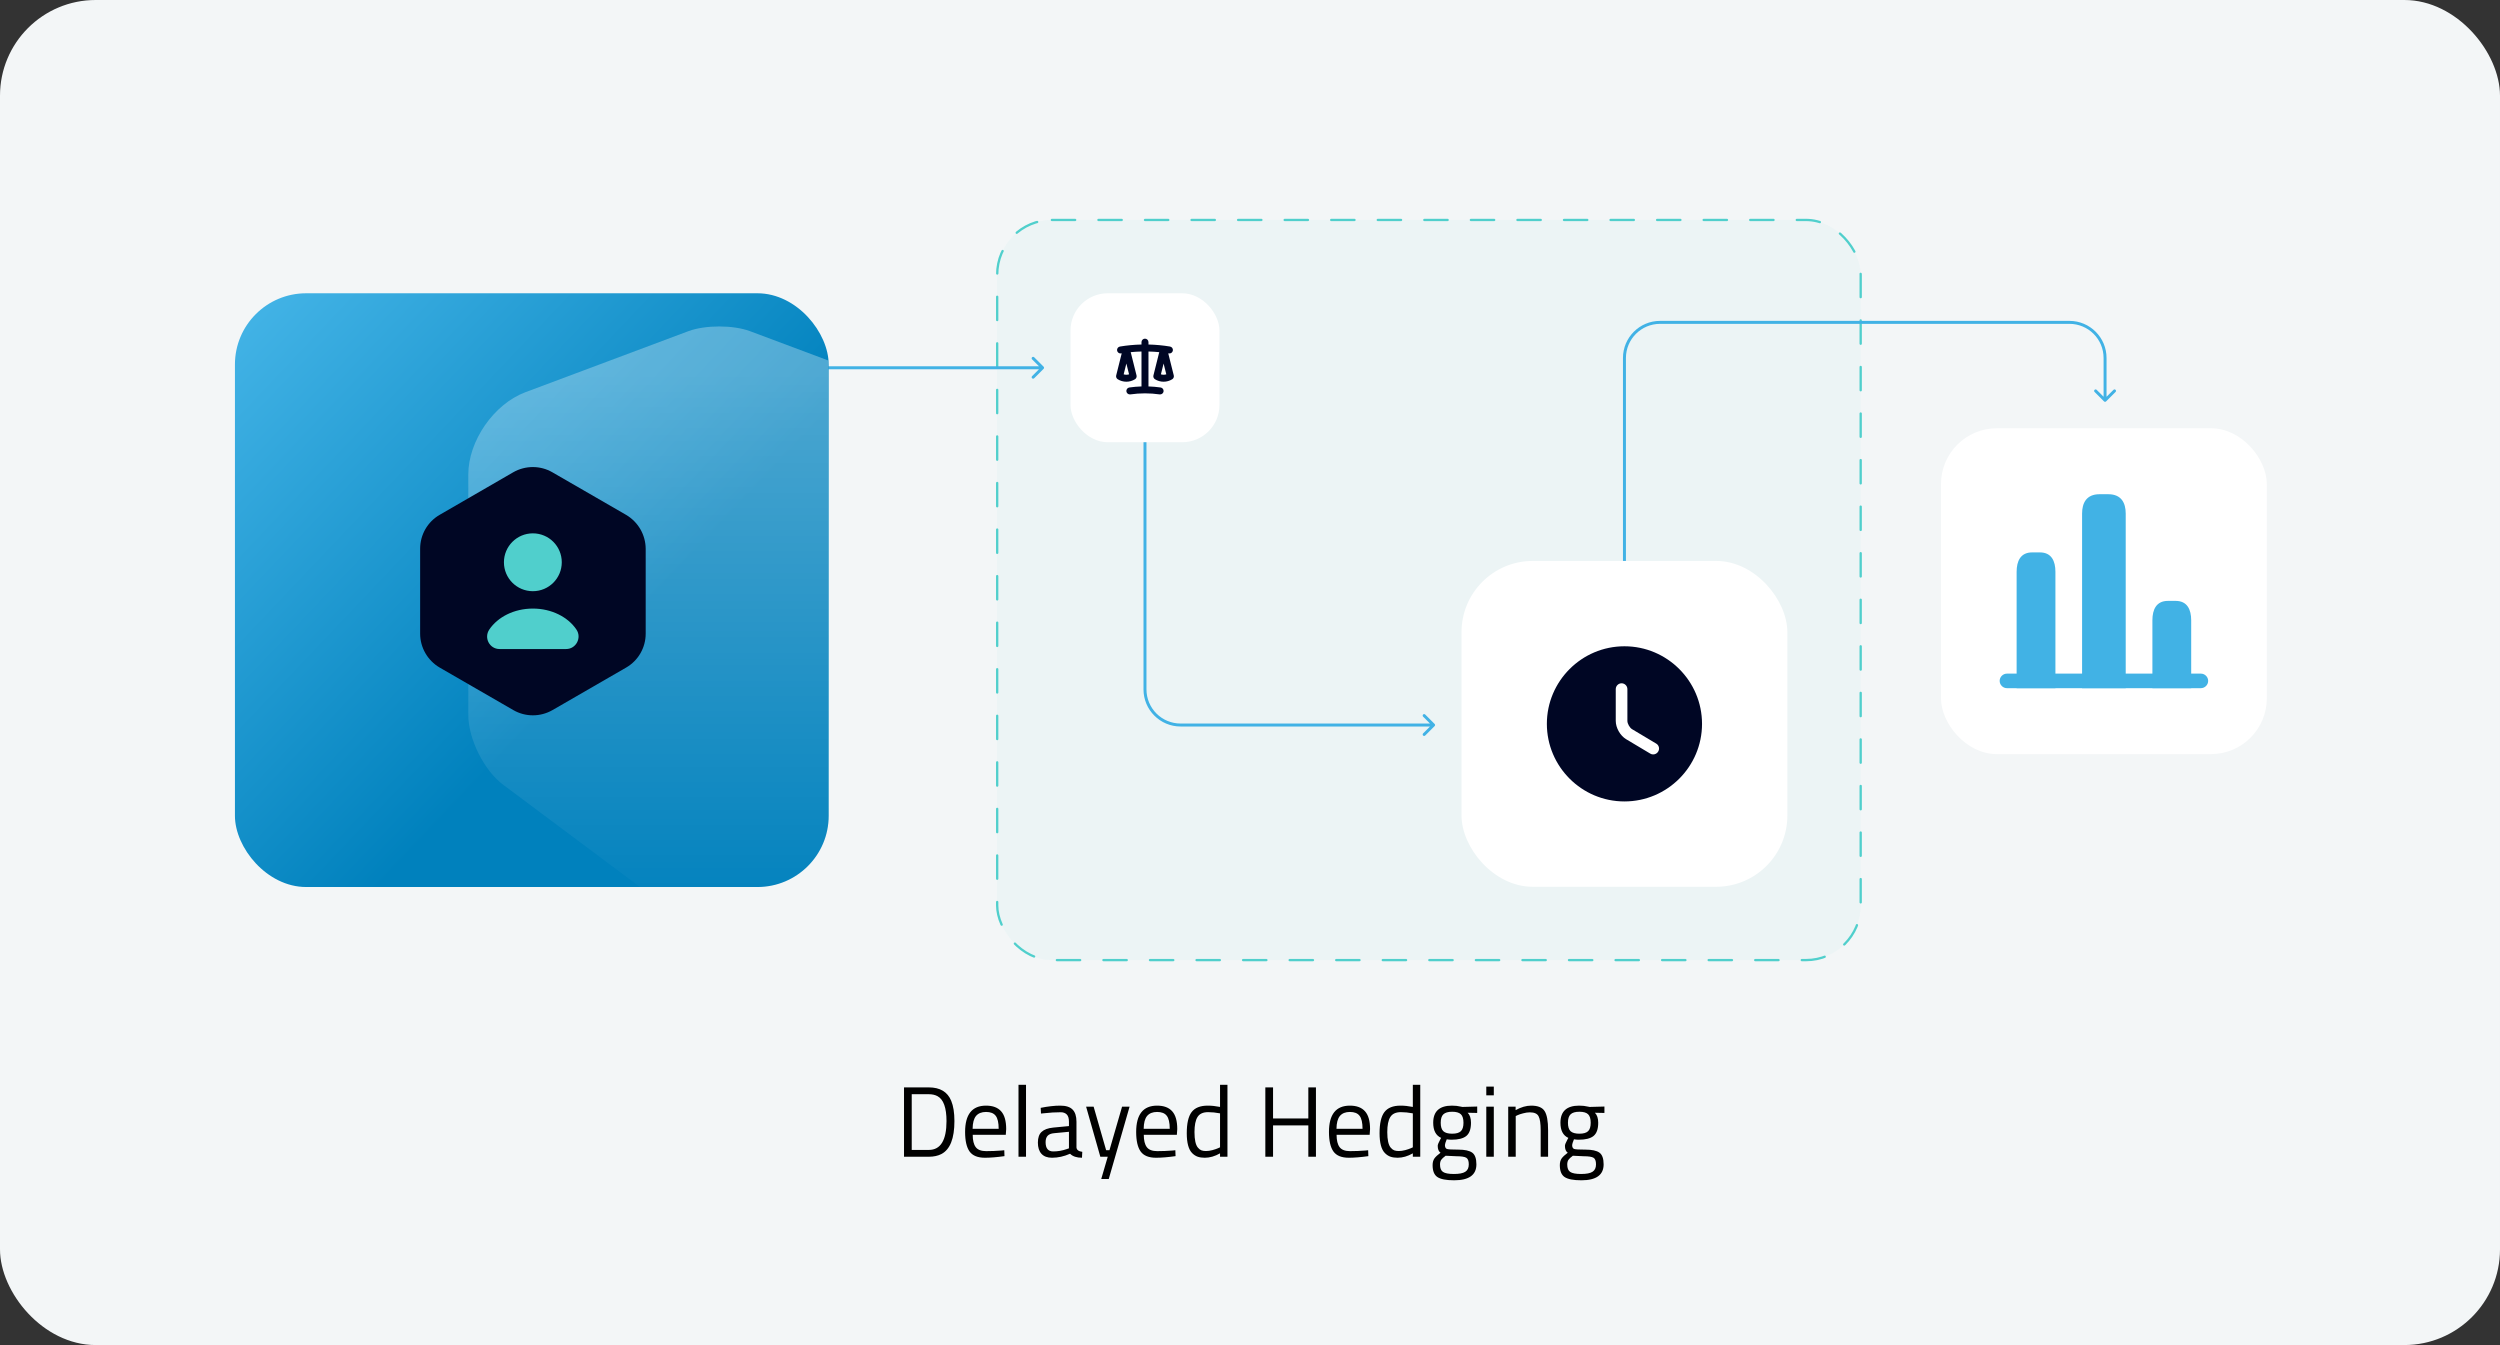
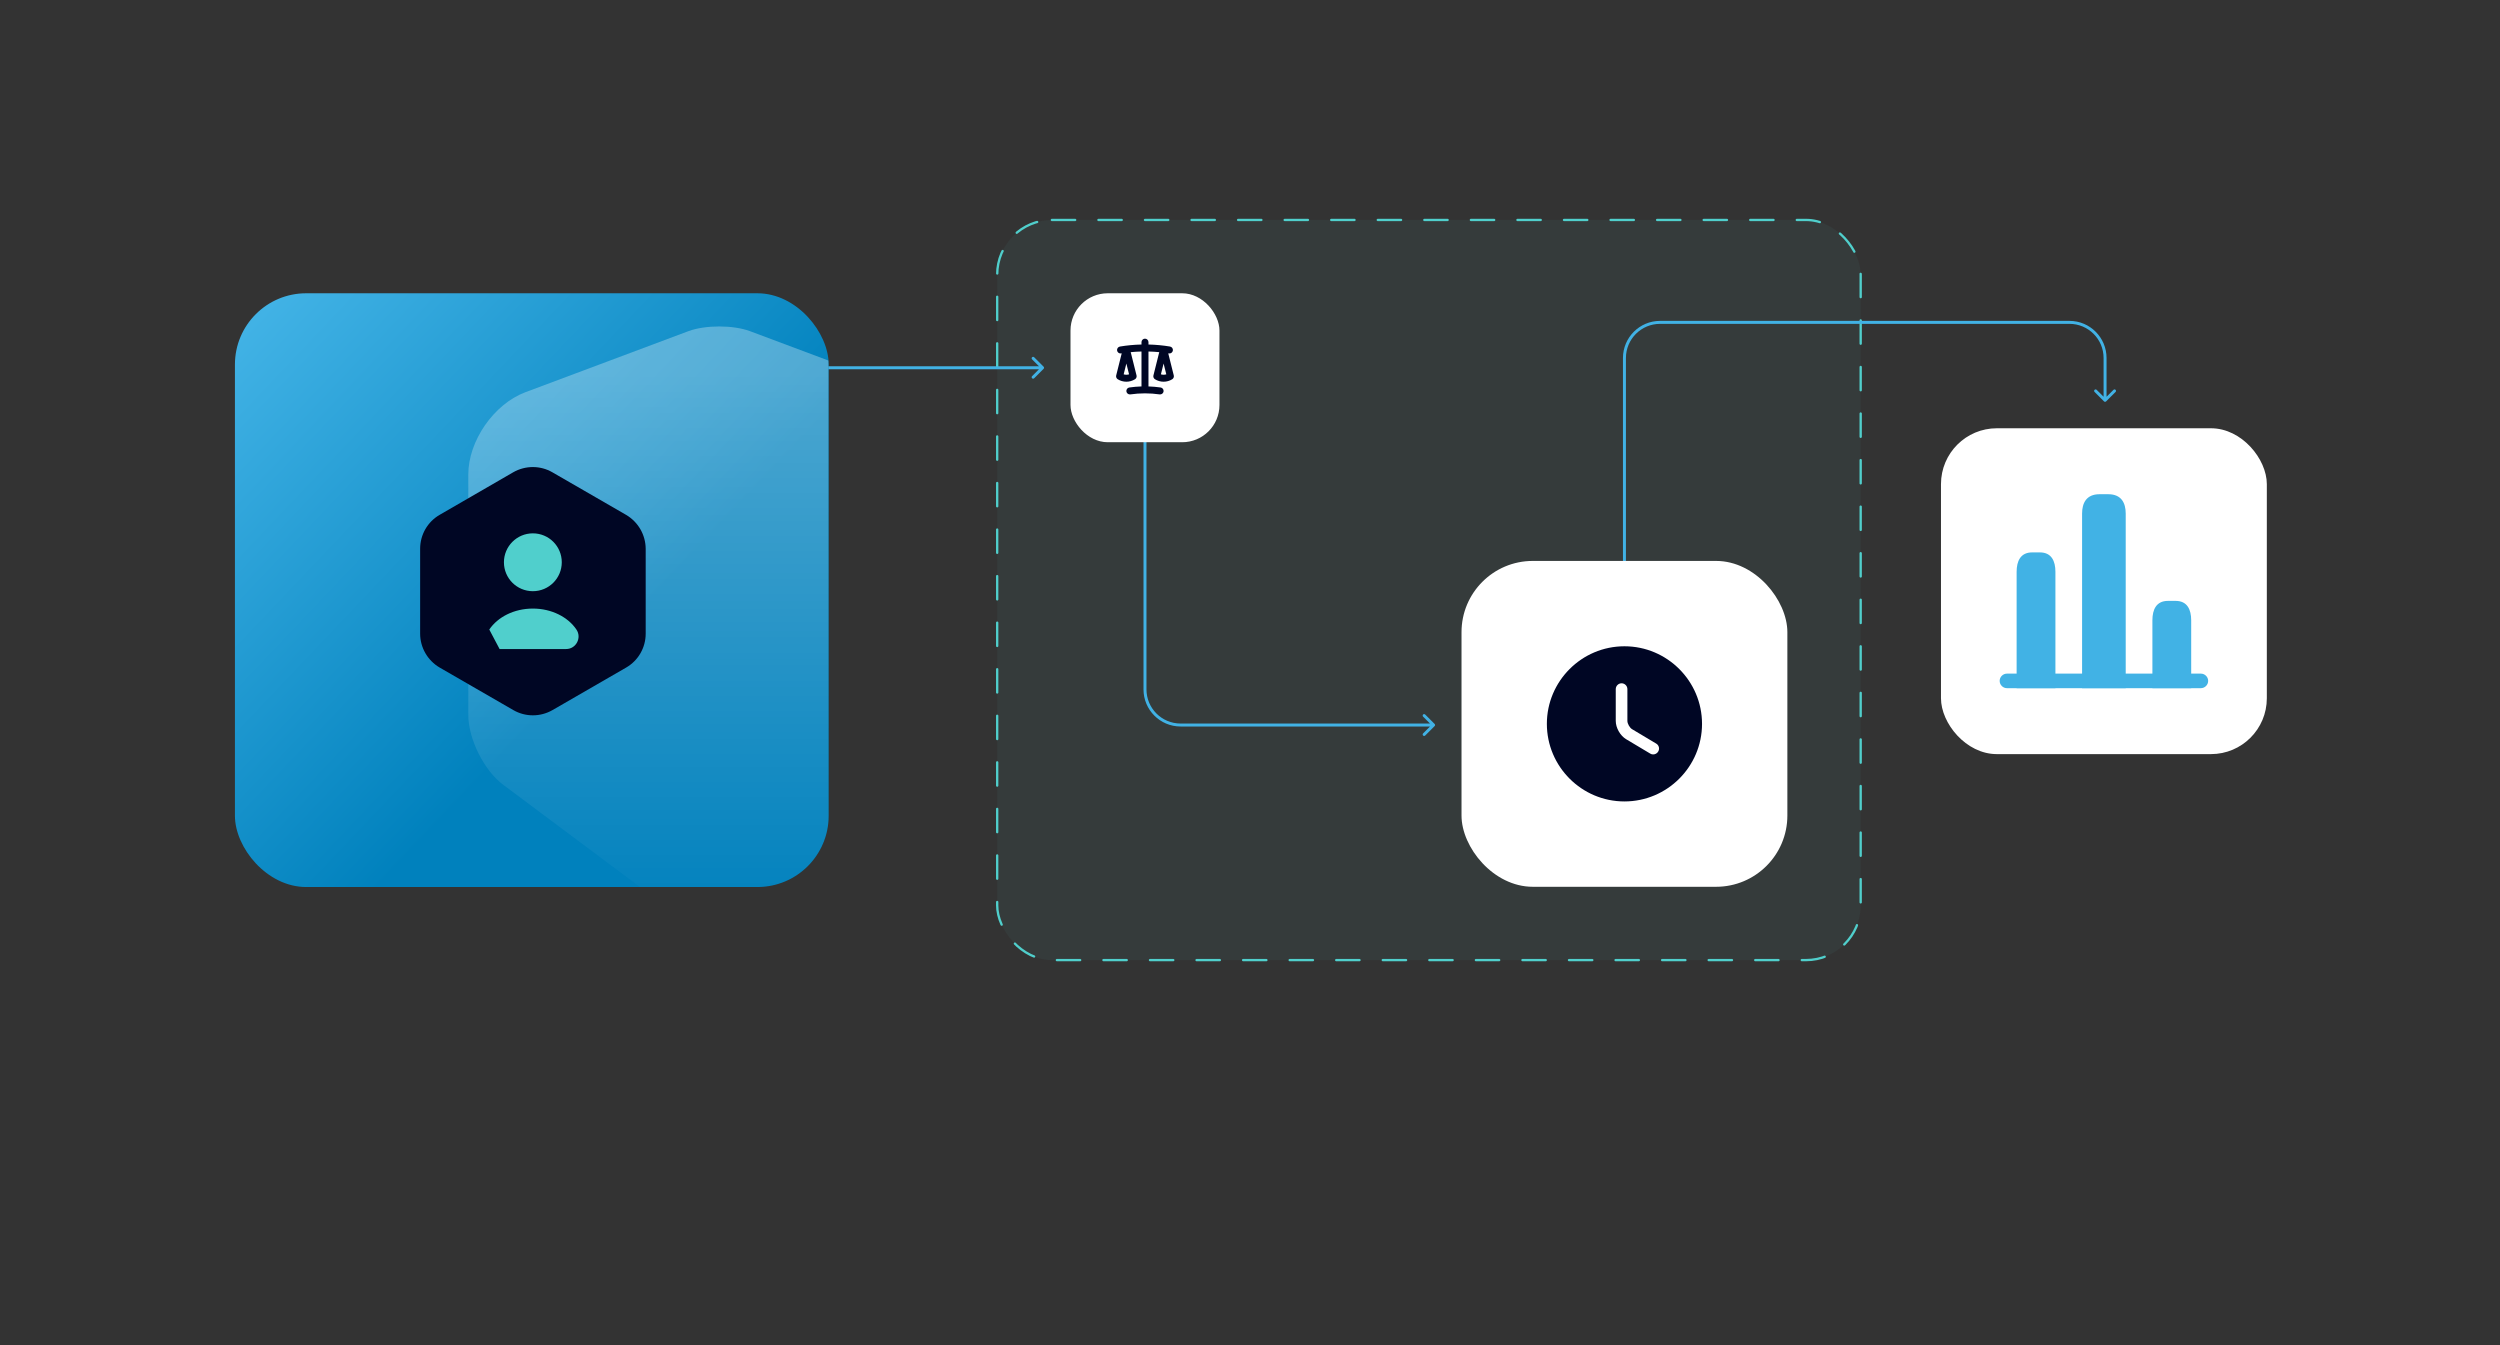
<svg xmlns="http://www.w3.org/2000/svg" width="1394" height="750" viewBox="0 0 1394 750" fill="none">
  <rect x="0" y="0" width="1394" height="750" fill="#333333" stroke="none" />
-   <rect width="1394" height="750" rx="53.354" fill="#F3F6F7" />
  <rect x="556.031" y="122.649" width="481.486" height="412.702" rx="30.498" fill="#50CFCC" fill-opacity="0.05" stroke="#50CFCC" stroke-width="1.298" stroke-linecap="round" stroke-linejoin="round" stroke-dasharray="12.98 12.98" />
  <path d="M1173.2 223.814C1173.52 224.137 1174.05 224.137 1174.37 223.814L1179.64 218.547C1179.96 218.224 1179.96 217.699 1179.64 217.376C1179.32 217.053 1178.79 217.053 1178.47 217.376L1173.79 222.058L1169.1 217.376C1168.78 217.053 1168.26 217.053 1167.93 217.376C1167.61 217.699 1167.61 218.224 1167.93 218.547L1173.2 223.814ZM925.654 180.58H1153.92V178.925H925.654V180.58ZM904.962 199.617V314.075H906.618V199.617H904.962ZM1172.96 199.617V223.229H1174.61V199.617H1172.96ZM1153.92 180.58C1164.44 180.58 1172.96 189.103 1172.96 199.617H1174.61C1174.61 188.189 1165.35 178.925 1153.92 178.925V180.58ZM925.654 178.925C914.227 178.925 904.962 188.189 904.962 199.617H906.618C906.618 189.103 915.141 180.58 925.654 180.58V178.925Z" fill="#41B2E5" />
  <path d="M799.955 404.858C800.278 404.535 800.278 404.011 799.955 403.687L794.688 398.42C794.364 398.097 793.84 398.097 793.517 398.42C793.194 398.743 793.194 399.267 793.517 399.591L798.199 404.273L793.517 408.955C793.194 409.278 793.194 409.802 793.517 410.125C793.84 410.449 794.364 410.449 794.688 410.125L799.955 404.858ZM637.614 240.1V384.408H639.27V240.1H637.614ZM658.306 405.1H799.37V403.445H658.306V405.1ZM637.614 384.408C637.614 395.836 646.878 405.1 658.306 405.1V403.445C647.793 403.445 639.27 394.922 639.27 384.408H637.614Z" fill="#41B2E5" />
  <rect x="1082.29" y="238.802" width="181.693" height="181.693" rx="31.147" fill="white" />
  <path d="M1227.21 383.724H1119.06C1116.85 383.724 1115.01 381.886 1115.01 379.668C1115.01 377.451 1116.85 375.613 1119.06 375.613H1227.21C1229.43 375.613 1231.27 377.451 1231.27 379.668C1231.27 381.886 1229.43 383.724 1227.21 383.724Z" fill="#41B2E5" />
  <path d="M1160.97 286.389V383.724H1185.3V286.389C1185.3 280.44 1182.87 275.574 1175.57 275.574H1170.7C1163.4 275.574 1160.97 280.44 1160.97 286.389Z" fill="#41B2E5" />
  <path d="M1124.47 318.834V383.724H1146.1V318.834C1146.1 312.886 1143.94 308.019 1137.45 308.019H1133.12C1126.63 308.019 1124.47 312.886 1124.47 318.834Z" fill="#41B2E5" />
  <path d="M1200.18 345.872V383.724H1221.81V345.872C1221.81 339.923 1219.64 335.056 1213.15 335.056H1208.83C1202.34 335.056 1200.18 339.923 1200.18 345.872Z" fill="#41B2E5" />
  <path d="M581.924 205.645C582.247 205.322 582.247 204.798 581.924 204.474L576.657 199.207C576.333 198.884 575.809 198.884 575.486 199.207C575.163 199.53 575.163 200.054 575.486 200.377L580.168 205.06L575.486 209.742C575.163 210.065 575.163 210.589 575.486 210.912C575.809 211.235 576.333 211.235 576.657 210.912L581.924 205.645ZM421.708 205.887H581.339V204.232H421.708V205.887Z" fill="#41B2E5" />
  <rect x="596.912" y="163.53" width="83.06" height="83.06" rx="20.765" fill="white" />
  <path fill-rule="evenodd" clip-rule="evenodd" d="M640.388 190.784C640.388 190.267 640.183 189.772 639.818 189.407C639.453 189.042 638.958 188.837 638.442 188.837C637.925 188.837 637.43 189.042 637.065 189.407C636.7 189.772 636.495 190.267 636.495 190.784V192.102C632.473 192.195 628.462 192.572 624.493 193.229C623.984 193.313 623.529 193.597 623.228 194.017C622.928 194.437 622.807 194.959 622.891 195.469C622.976 195.978 623.26 196.433 623.68 196.733C624.1 197.034 624.622 197.155 625.131 197.07L625.469 197.016L622.385 209.345C622.286 209.744 622.315 210.163 622.469 210.544C622.623 210.925 622.894 211.248 623.242 211.466C624.686 212.368 626.356 212.847 628.059 212.846C629.763 212.847 631.432 212.368 632.877 211.466C633.226 211.248 633.496 210.925 633.65 210.543C633.804 210.162 633.833 209.741 633.733 209.342L630.489 196.364C632.486 196.167 634.489 196.045 636.495 195.998V215.473C634.204 215.546 631.948 215.741 629.728 216.06C629.217 216.133 628.756 216.406 628.446 216.82C628.137 217.233 628.004 217.752 628.077 218.263C628.151 218.775 628.424 219.236 628.837 219.545C629.251 219.855 629.77 219.988 630.281 219.914C635.694 219.14 641.19 219.14 646.602 219.914C646.855 219.951 647.113 219.937 647.361 219.873C647.609 219.81 647.841 219.699 648.046 219.545C648.251 219.392 648.423 219.2 648.554 218.98C648.684 218.76 648.77 218.517 648.806 218.263C648.842 218.01 648.828 217.753 648.765 217.505C648.702 217.257 648.59 217.024 648.437 216.82C648.284 216.615 648.092 216.443 647.872 216.312C647.652 216.182 647.408 216.096 647.155 216.06C644.912 215.741 642.653 215.546 640.388 215.473V195.998C642.41 196.047 644.412 196.168 646.395 196.362L643.15 209.342C643.05 209.741 643.079 210.161 643.232 210.543C643.386 210.924 643.656 211.247 644.004 211.466C645.449 212.368 647.118 212.847 648.822 212.846C650.525 212.847 652.194 212.368 653.639 211.466C653.988 211.248 654.259 210.925 654.412 210.543C654.566 210.162 654.595 209.741 654.496 209.342L651.412 197.013L651.749 197.07C652.259 197.155 652.781 197.034 653.202 196.734C653.622 196.434 653.906 195.98 653.991 195.47C654.076 194.961 653.955 194.438 653.655 194.018C653.355 193.598 652.9 193.314 652.391 193.229C648.421 192.572 644.411 192.195 640.388 192.102V190.784ZM626.554 208.732C627.535 209.03 628.583 209.03 629.565 208.732L628.059 202.703L626.554 208.732ZM648.824 208.953C648.313 208.954 647.803 208.88 647.314 208.732L648.824 202.703L650.33 208.732C649.841 208.879 649.334 208.954 648.824 208.953Z" fill="#000624" />
  <rect x="814.943" y="312.777" width="181.693" height="181.693" rx="39.729" fill="white" />
  <path d="M905.79 360.364C881.954 360.364 862.53 379.787 862.53 403.624C862.53 427.46 881.954 446.884 905.79 446.884C929.626 446.884 949.05 427.46 949.05 403.624C949.05 379.787 929.626 360.364 905.79 360.364ZM924.608 419.068C924.003 420.106 922.921 420.668 921.796 420.668C921.234 420.668 920.671 420.539 920.152 420.192L906.742 412.189C903.411 410.199 900.945 405.83 900.945 401.98V384.243C900.945 382.47 902.416 380.999 904.189 380.999C905.963 380.999 907.434 382.47 907.434 384.243V401.98C907.434 403.537 908.732 405.83 910.073 406.609L923.483 414.612C925.041 415.52 925.56 417.51 924.608 419.068Z" fill="#000624" />
  <g clip-path="url(#clip0_4480_911)">
    <rect x="131" y="163.53" width="331.073" height="331.073" rx="39.729" fill="url(#paint0_linear_4480_911)" />
    <g opacity="0.3">
      <path d="M509.161 218.725L418.153 184.639C408.721 181.164 393.332 181.164 383.9 184.639L292.892 218.725C275.352 225.344 261.122 245.863 261.122 264.561V398.592C261.122 411.995 269.892 429.7 280.647 437.643L371.656 505.651C387.706 517.73 414.016 517.73 430.067 505.651L521.075 437.643C531.831 429.534 540.601 411.995 540.601 398.592V264.561C540.766 245.863 526.536 225.344 509.161 218.725Z" fill="url(#paint1_linear_4480_911)" />
    </g>
    <path d="M349.1 287.081L307.986 263.34C301.272 259.464 292.966 259.464 286.183 263.34L245.137 287.081C238.423 290.957 234.271 298.155 234.271 305.977V353.321C234.271 361.073 238.423 368.272 245.137 372.217L286.252 395.958C292.966 399.834 301.272 399.834 308.055 395.958L349.17 372.217C355.884 368.341 360.037 361.142 360.037 353.321V305.977C359.967 298.155 355.814 291.026 349.1 287.081Z" fill="#000624" />
    <path d="M313.246 313.521C313.246 304.592 306.048 297.394 297.119 297.394C288.19 297.394 280.992 304.662 280.992 313.521C280.992 322.45 288.19 329.649 297.119 329.649C306.048 329.649 313.246 322.45 313.246 313.521Z" fill="#50CFCC" />
-     <path d="M278.569 361.904H315.669C321.206 361.904 324.529 355.605 321.414 351.037C316.707 344.046 307.571 339.339 297.119 339.339C286.667 339.339 277.531 344.046 272.824 351.037C269.709 355.674 272.963 361.904 278.569 361.904Z" fill="#50CFCC" />
+     <path d="M278.569 361.904H315.669C321.206 361.904 324.529 355.605 321.414 351.037C316.707 344.046 307.571 339.339 297.119 339.339C286.667 339.339 277.531 344.046 272.824 351.037Z" fill="#50CFCC" />
  </g>
-   <path d="M517.88 645H504.078V606.331H517.88C524.176 606.331 528.348 608.827 530.397 613.819C531.589 616.687 532.185 620.45 532.185 625.107C532.185 634.83 529.764 640.958 524.921 643.491C522.984 644.497 520.637 645 517.88 645ZM527.771 625.107C527.771 617.693 526.113 613.074 522.798 611.248C521.456 610.503 519.817 610.131 517.88 610.131H508.38V641.2H517.88C524.474 641.2 527.771 635.836 527.771 625.107ZM558.367 641.535L559.987 641.368L560.099 644.665C555.852 645.261 552.22 645.559 549.203 645.559C545.179 645.559 542.329 644.404 540.653 642.094C538.977 639.747 538.138 636.115 538.138 631.198C538.138 621.4 542.031 616.501 549.817 616.501C553.58 616.501 556.392 617.563 558.255 619.686C560.118 621.773 561.049 625.069 561.049 629.577L560.826 632.762H542.385C542.385 635.854 542.944 638.145 544.062 639.636C545.179 641.126 547.116 641.871 549.873 641.871C552.667 641.871 555.498 641.759 558.367 641.535ZM556.858 629.409C556.858 625.982 556.299 623.561 555.182 622.145C554.101 620.729 552.313 620.022 549.817 620.022C547.359 620.022 545.496 620.767 544.229 622.257C543 623.747 542.367 626.131 542.329 629.409H556.858ZM567.916 645V604.878H572.107V645H567.916ZM600.239 625.498V639.803C600.351 641.182 601.431 642.001 603.48 642.262L603.313 645.559C600.37 645.559 598.153 644.814 596.663 643.324C593.31 644.814 589.957 645.559 586.605 645.559C584.034 645.559 582.078 644.832 580.737 643.379C579.396 641.927 578.726 639.84 578.726 637.121C578.726 634.401 579.415 632.408 580.793 631.142C582.171 629.838 584.332 629.037 587.275 628.739L596.048 627.901V625.498C596.048 623.598 595.639 622.238 594.819 621.419C593.999 620.599 592.882 620.189 591.466 620.189C588.486 620.189 585.394 620.376 582.19 620.748L580.458 620.916L580.29 617.731C584.388 616.911 588.02 616.501 591.187 616.501C594.353 616.501 596.644 617.228 598.06 618.681C599.513 620.133 600.239 622.406 600.239 625.498ZM583.028 636.897C583.028 640.325 584.444 642.038 587.275 642.038C589.808 642.038 592.304 641.61 594.763 640.753L596.048 640.306V631.086L587.778 631.868C586.102 632.017 584.891 632.502 584.146 633.321C583.401 634.141 583.028 635.333 583.028 636.897ZM605.609 617.06H609.8L616.785 641.368H618.629L625.67 617.06H629.861L618.238 657.405H614.047L617.679 645H613.544L605.609 617.06ZM653.756 641.535L655.376 641.368L655.488 644.665C651.241 645.261 647.609 645.559 644.591 645.559C640.568 645.559 637.718 644.404 636.042 642.094C634.365 639.747 633.527 636.115 633.527 631.198C633.527 621.4 637.42 616.501 645.206 616.501C648.969 616.501 651.781 617.563 653.644 619.686C655.507 621.773 656.438 625.069 656.438 629.577L656.215 632.762H637.774C637.774 635.854 638.333 638.145 639.451 639.636C640.568 641.126 642.505 641.871 645.262 641.871C648.056 641.871 650.887 641.759 653.756 641.535ZM652.247 629.409C652.247 625.982 651.688 623.561 650.571 622.145C649.49 620.729 647.702 620.022 645.206 620.022C642.747 620.022 640.885 620.767 639.618 622.257C638.389 623.747 637.755 626.131 637.718 629.409H652.247ZM684.427 604.878V645H680.292V643.1C677.424 644.739 674.592 645.559 671.798 645.559C670.308 645.559 669.004 645.373 667.887 645C666.769 644.627 665.726 643.957 664.758 642.988C662.746 640.977 661.74 637.27 661.74 631.868C661.74 626.429 662.634 622.518 664.422 620.133C666.248 617.712 669.247 616.501 673.419 616.501C675.58 616.501 677.871 616.743 680.292 617.228V604.878H684.427ZM667.999 639.971C668.595 640.679 669.228 641.163 669.899 641.424C670.569 641.684 671.426 641.815 672.469 641.815C673.549 641.815 674.741 641.647 676.045 641.312C677.386 640.939 678.43 640.585 679.175 640.25L680.292 639.747V620.804C677.908 620.357 675.691 620.133 673.643 620.133C670.811 620.133 668.837 621.046 667.719 622.872C666.602 624.66 666.043 627.454 666.043 631.254C666.043 635.575 666.695 638.481 667.999 639.971ZM729.524 645V627.51H709.854V645H705.551V606.331H709.854V623.654H729.524V606.331H733.771V645H729.524ZM761.259 641.535L762.88 641.368L762.992 644.665C758.745 645.261 755.113 645.559 752.095 645.559C748.072 645.559 745.222 644.404 743.545 642.094C741.869 639.747 741.031 636.115 741.031 631.198C741.031 621.4 744.924 616.501 752.71 616.501C756.472 616.501 759.285 617.563 761.148 619.686C763.01 621.773 763.942 625.069 763.942 629.577L763.718 632.762H745.278C745.278 635.854 745.836 638.145 746.954 639.636C748.072 641.126 750.009 641.871 752.766 641.871C755.56 641.871 758.391 641.759 761.259 641.535ZM759.751 629.409C759.751 625.982 759.192 623.561 758.074 622.145C756.994 620.729 755.206 620.022 752.71 620.022C750.251 620.022 748.388 620.767 747.122 622.257C745.892 623.747 745.259 626.131 745.222 629.409H759.751ZM791.931 604.878V645H787.796V643.1C784.927 644.739 782.096 645.559 779.302 645.559C777.812 645.559 776.508 645.373 775.39 645C774.273 644.627 773.23 643.957 772.261 642.988C770.249 640.977 769.244 637.27 769.244 631.868C769.244 626.429 770.138 622.518 771.926 620.133C773.751 617.712 776.75 616.501 780.923 616.501C783.083 616.501 785.374 616.743 787.796 617.228V604.878H791.931ZM775.502 639.971C776.098 640.679 776.732 641.163 777.402 641.424C778.073 641.684 778.929 641.815 779.973 641.815C781.053 641.815 782.245 641.647 783.549 641.312C784.89 640.939 785.933 640.585 786.678 640.25L787.796 639.747V620.804C785.412 620.357 783.195 620.133 781.146 620.133C778.315 620.133 776.34 621.046 775.223 622.872C774.105 624.66 773.546 627.454 773.546 631.254C773.546 635.575 774.198 638.481 775.502 639.971ZM810.835 658.132C806.365 658.132 803.235 657.517 801.447 656.288C799.696 655.096 798.821 652.898 798.821 649.694C798.821 648.167 799.156 646.919 799.827 645.95C800.497 645.019 801.633 643.957 803.235 642.765C802.192 642.057 801.671 640.772 801.671 638.909C801.671 638.276 802.136 637.102 803.068 635.389L803.571 634.495C800.627 633.153 799.156 630.341 799.156 626.057C799.156 619.686 802.639 616.501 809.606 616.501C811.394 616.501 813.051 616.687 814.579 617.06L815.417 617.228L823.687 617.004V620.58L818.379 620.469C819.608 621.698 820.223 623.561 820.223 626.057C820.223 629.558 819.347 632.017 817.596 633.433C815.883 634.811 813.163 635.5 809.438 635.5C808.432 635.5 807.519 635.426 806.7 635.277C806.029 636.916 805.694 637.978 805.694 638.462C805.694 639.617 806.048 640.343 806.756 640.641C807.463 640.902 809.606 641.033 813.182 641.033C816.758 641.033 819.329 641.591 820.893 642.709C822.458 643.827 823.24 646.006 823.24 649.247C823.24 655.17 819.105 658.132 810.835 658.132ZM802.956 649.359C802.956 651.333 803.496 652.693 804.576 653.438C805.694 654.22 807.724 654.611 810.667 654.611C813.648 654.611 815.771 654.202 817.038 653.382C818.341 652.562 818.993 651.184 818.993 649.247C818.993 647.347 818.528 646.118 817.596 645.559C816.665 645 814.84 644.721 812.12 644.721L806.085 644.441C804.856 645.335 804.018 646.118 803.571 646.788C803.161 647.459 802.956 648.316 802.956 649.359ZM803.347 626.057C803.347 628.255 803.831 629.819 804.8 630.751C805.806 631.682 807.445 632.148 809.717 632.148C811.99 632.148 813.61 631.682 814.579 630.751C815.547 629.819 816.032 628.255 816.032 626.057C816.032 623.821 815.547 622.238 814.579 621.307C813.61 620.376 811.99 619.91 809.717 619.91C807.445 619.91 805.806 620.394 804.8 621.363C803.831 622.294 803.347 623.859 803.347 626.057ZM828.754 645V617.06H832.945V645H828.754ZM828.754 610.746V605.884H832.945V610.746H828.754ZM845.169 645H840.978V617.06H845.113V619.016C848.13 617.339 851.018 616.501 853.774 616.501C857.5 616.501 859.996 617.507 861.262 619.519C862.566 621.53 863.218 625.107 863.218 630.248V645H859.083V630.359C859.083 626.485 858.692 623.84 857.909 622.424C857.164 620.972 855.544 620.245 853.048 620.245C851.856 620.245 850.589 620.431 849.248 620.804C847.944 621.139 846.938 621.475 846.231 621.81L845.169 622.313V645ZM881.776 658.132C877.306 658.132 874.177 657.517 872.388 656.288C870.638 655.096 869.762 652.898 869.762 649.694C869.762 648.167 870.097 646.919 870.768 645.95C871.439 645.019 872.575 643.957 874.177 642.765C873.134 642.057 872.612 640.772 872.612 638.909C872.612 638.276 873.078 637.102 874.009 635.389L874.512 634.495C871.569 633.153 870.097 630.341 870.097 626.057C870.097 619.686 873.581 616.501 880.547 616.501C882.335 616.501 883.993 616.687 885.52 617.06L886.358 617.228L894.629 617.004V620.58L889.32 620.469C890.549 621.698 891.164 623.561 891.164 626.057C891.164 629.558 890.289 632.017 888.538 633.433C886.824 634.811 884.105 635.5 880.379 635.5C879.373 635.5 878.461 635.426 877.641 635.277C876.971 636.916 876.635 637.978 876.635 638.462C876.635 639.617 876.989 640.343 877.697 640.641C878.405 640.902 880.547 641.033 884.123 641.033C887.7 641.033 890.27 641.591 891.835 642.709C893.399 643.827 894.182 646.006 894.182 649.247C894.182 655.17 890.047 658.132 881.776 658.132ZM873.897 649.359C873.897 651.333 874.437 652.693 875.518 653.438C876.635 654.22 878.666 654.611 881.609 654.611C884.589 654.611 886.712 654.202 887.979 653.382C889.283 652.562 889.935 651.184 889.935 649.247C889.935 647.347 889.469 646.118 888.538 645.559C887.606 645 885.781 644.721 883.062 644.721L877.027 644.441C875.797 645.335 874.959 646.118 874.512 646.788C874.102 647.459 873.897 648.316 873.897 649.359ZM874.288 626.057C874.288 628.255 874.773 629.819 875.741 630.751C876.747 631.682 878.386 632.148 880.659 632.148C882.931 632.148 884.552 631.682 885.52 630.751C886.489 629.819 886.973 628.255 886.973 626.057C886.973 623.821 886.489 622.238 885.52 621.307C884.552 620.376 882.931 619.91 880.659 619.91C878.386 619.91 876.747 620.394 875.741 621.363C874.773 622.294 874.288 623.859 874.288 626.057Z" fill="black" />
  <defs>
    <linearGradient id="paint0_linear_4480_911" x1="-271.501" y1="-175.368" x2="317.296" y2="383.305" gradientUnits="userSpaceOnUse">
      <stop stop-color="#E7F4BB" />
      <stop offset="0.33" stop-color="#56DBC1" />
      <stop offset="0.67" stop-color="#41B2E5" />
      <stop offset="1" stop-color="#0081BD" />
    </linearGradient>
    <linearGradient id="paint1_linear_4480_911" x1="401.133" y1="208.16" x2="401.133" y2="514.71" gradientUnits="userSpaceOnUse">
      <stop stop-color="white" />
      <stop offset="1" stop-color="white" stop-opacity="0" />
    </linearGradient>
    <clipPath id="clip0_4480_911">
      <rect x="131" y="163.53" width="331.073" height="331.073" rx="39.729" fill="white" />
    </clipPath>
  </defs>
</svg>